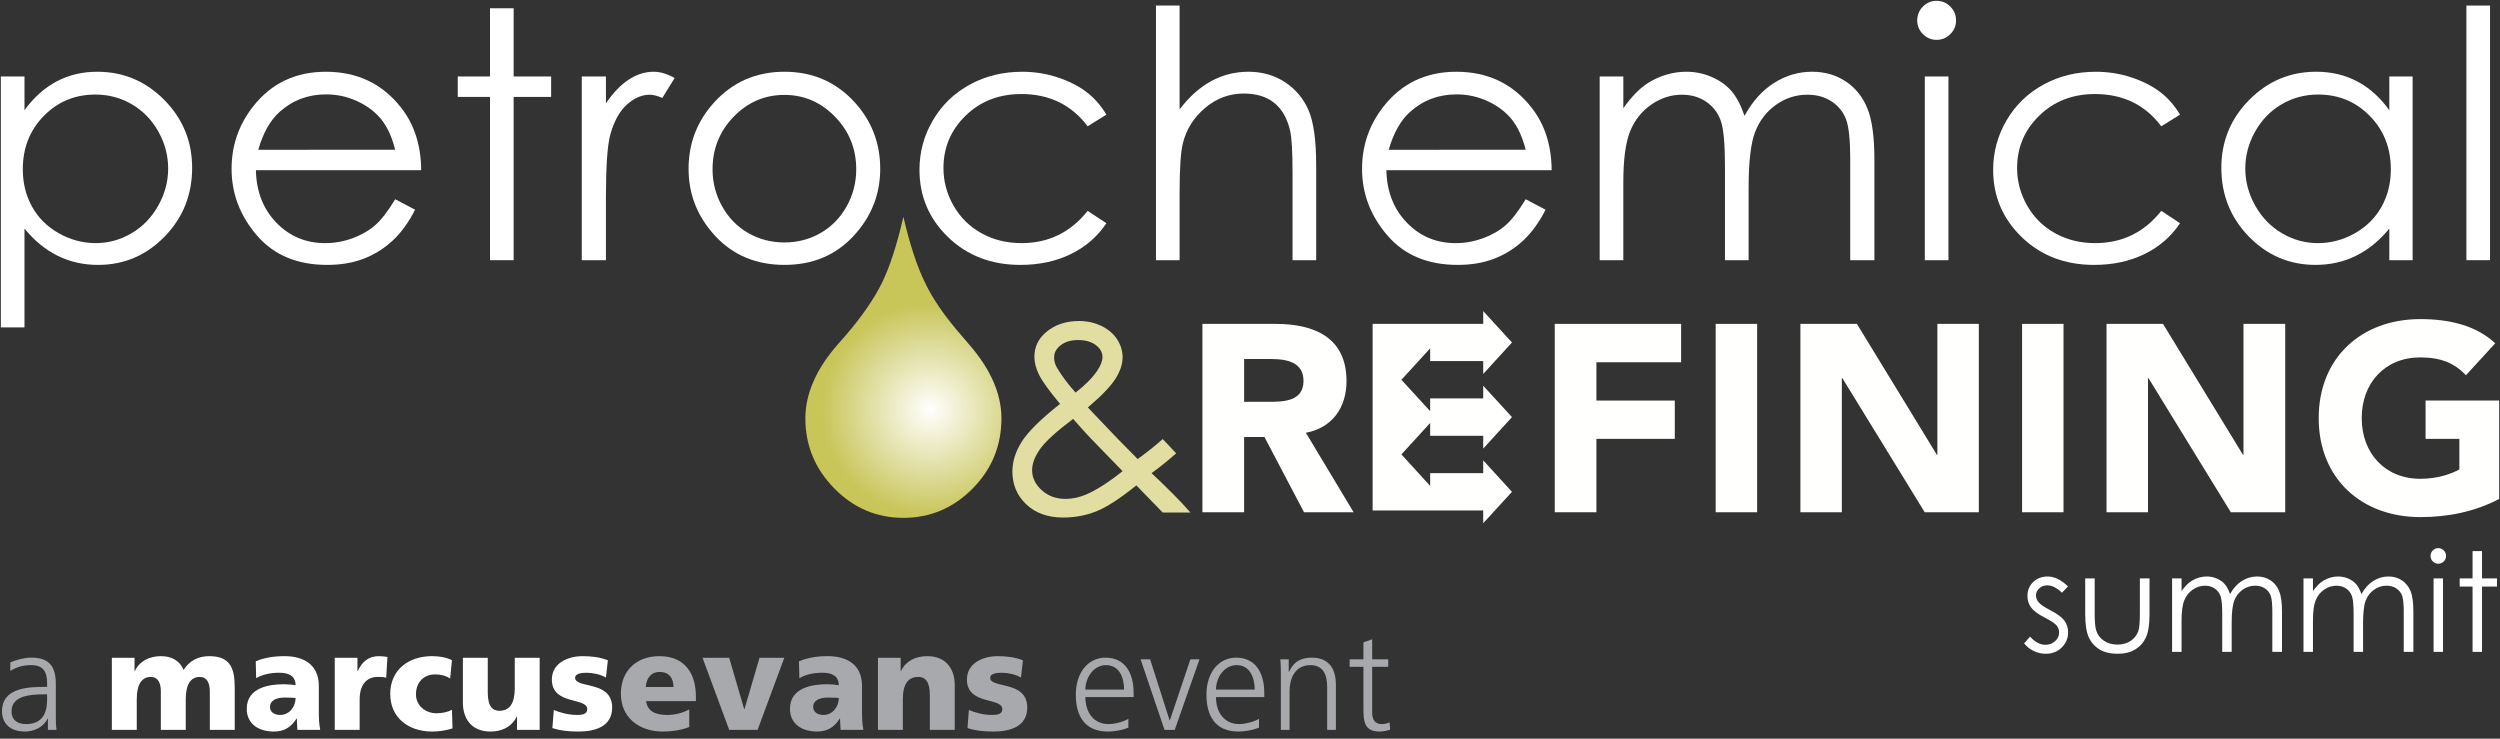
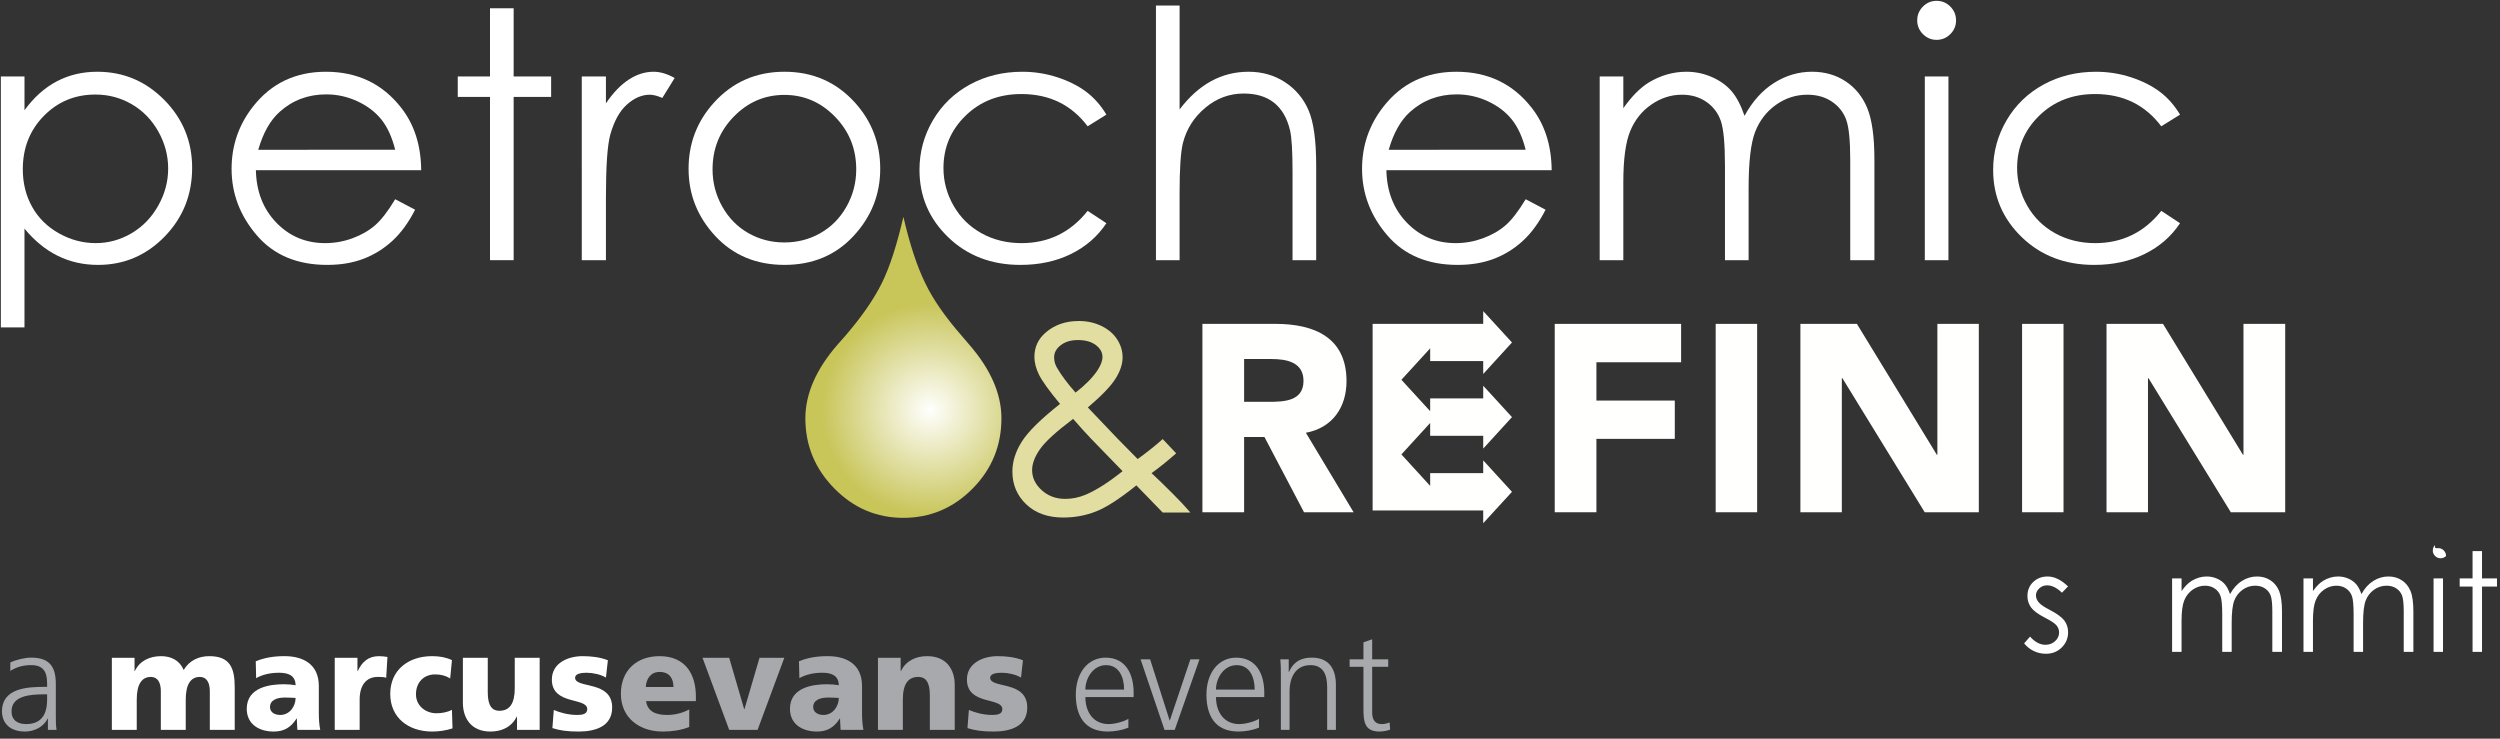
<svg xmlns="http://www.w3.org/2000/svg" xmlns:xlink="http://www.w3.org/1999/xlink" version="1.1" id="Layer_1" x="0px" y="0px" width="623.622px" height="184.252px" viewBox="0 0 623.622 184.252" enable-background="new 0 0 623.622 184.252" xml:space="preserve">
  <rect x="0" y="0" width="623.622" height="184.252" fill="#333333" stroke="none" />
  <g>
    <g>
      <g>
        <path fill="#FFFFFF" d="M27.9,164.093h5.66v3.309h0.068c1.241-2.59,3.725-3.725,6.559-3.725c2.553,0,4.66,1.105,5.624,3.445     c1.451-2.419,3.83-3.445,6.382-3.445c5.184,0,6.357,2.934,6.357,7.801v10.588h-6.213v-9.655c0-2.039-0.729-3.556-2.484-3.556     c-2.213,0-3.522,1.758-3.522,5.627v7.584h-6.213v-9.655c0-2.039-0.72-3.556-2.482-3.556c-2.218,0-3.527,1.758-3.527,5.627v7.584     H27.9V164.093L27.9,164.093z" />
        <path fill="#FFFFFF" d="M74.181,182.065c-0.03-0.961-0.134-1.896-0.134-2.83h-0.069c-1.414,2.246-3.141,3.248-5.701,3.248     c-3.556,0-6.723-1.762-6.723-5.666c0-5.479,5.969-6.133,9.283-6.133c1.004,0,2.101,0.099,2.899,0.241     c-0.036-2.46-1.867-3.11-4.113-3.11c-2.003,0-4.006,0.373-5.728,1.349l-0.096-4.21c2.205-0.904,4.514-1.277,7.175-1.277     c4.591,0,8.559,1.963,8.559,7.454v6.692c0,1.412,0.068,2.828,0.347,4.242H74.181L74.181,182.065z M69.903,178.344     c2.349,0,3.833-2.137,3.833-4.247c-0.798-0.033-1.693-0.097-2.63-0.097c-2.099,0-3.755,0.653-3.755,2.379     C67.352,177.62,68.452,178.344,69.903,178.344L69.903,178.344z" />
        <path fill="#FFFFFF" d="M96.337,169.058c-0.682-0.203-1.375-0.203-2.097-0.203c-2.9,0-4.526,2.104-4.526,5.627v7.584H83.5     v-17.973h5.665v3.309h0.068c1.068-2.273,2.617-3.725,5.313-3.725c0.721,0,1.484,0.104,2.101,0.201L96.337,169.058L96.337,169.058     z" />
        <path fill="#FFFFFF" d="M112.296,169.231c-1.149-0.693-2.286-1-3.765-1c-2.697,0-4.769,1.869-4.769,4.965     c0,2.873,2.417,4.729,5.116,4.729c1.414,0,2.83-0.306,3.861-0.854l0.14,4.623c-1.559,0.521-3.418,0.789-5.075,0.789     c-5.937,0-10.458-3.447-10.458-9.391c0-5.972,4.521-9.417,10.458-9.417c1.863,0,3.516,0.31,4.935,0.999L112.296,169.231     L112.296,169.231z" />
        <path fill="#FFFFFF" d="M134.619,182.065h-5.652v-3.31h-0.069c-1.252,2.588-3.736,3.728-6.558,3.728     c-4.903,0-6.874-3.448-6.874-7.178v-11.215h6.208v8.693c0,3.378,1.178,4.523,2.872,4.523c2.551,0,3.862-1.763,3.862-5.631v-7.588     h6.212L134.619,182.065L134.619,182.065z" />
        <path fill="#FFFFFF" d="M138.142,177.101c1.455,0.627,3.592,1.243,5.837,1.243c1.271,0,2.512-0.204,2.512-1.444     c0-3.043-8.829-0.905-8.829-7.39c0-4.142,4.072-5.833,7.656-5.833c2.146,0,4.314,0.242,6.318,1.026l-0.485,4.317     c-1.311-0.789-3.273-1.205-4.833-1.205c-1.34,0-2.859,0.242-2.859,1.242c0,2.795,9.245,0.588,9.245,7.428     c0,4.791-4.315,5.998-8.378,5.998c-2.806,0-4.701-0.271-6.531-0.859L138.142,177.101L138.142,177.101z" />
      </g>
      <g>
        <path fill="#A7A9AC" d="M319.513,168.608c0-1.34,0-2.729-0.146-4.143h2.105v3.146h0.068c0.722-1.59,2.039-3.564,5.701-3.564     c4.342,0,5.998,2.896,5.998,6.771v11.246h-2.179v-10.697c0-3.311-1.164-5.451-4.168-5.451c-3.966,0-5.213,3.486-5.213,6.43v9.719     h-2.173v-13.457H319.513L319.513,168.608z" />
        <path fill="#A7A9AC" d="M346.292,164.468h-4.006v-5.001l-2.178,0.765v4.236h-3.447v1.863h3.447v10.287     c0,3.209,0.145,5.865,4.007,5.865c1.069,0,2.136-0.271,2.656-0.481l-0.134-1.791c-0.629,0.237-1.176,0.414-2.004,0.414     c-1.76,0-2.348-1.312-2.348-2.897v-11.396h4.006V164.468L346.292,164.468z" />
        <path fill="#A7A9AC" d="M11.952,179.235h-0.068c-0.963,2.108-3.418,3.248-5.583,3.248c-5.007,0-5.81-3.379-5.81-4.974     c0-5.899,6.29-6.173,10.845-6.173h0.416v-0.902c0-2.994-1.068-4.52-4.009-4.52c-1.829,0-3.552,0.414-5.172,1.445v-2.101     c1.338-0.657,3.62-1.214,5.172-1.214c4.354,0,6.184,1.977,6.184,6.563v7.77c0,1.418,0,2.487,0.174,3.688h-2.149V179.235     L11.952,179.235z M11.751,173.197h-0.626c-3.756,0-8.245,0.387-8.245,4.251c0,2.309,1.658,3.177,3.658,3.177     c5.106,0,5.213-4.461,5.213-6.358V173.197L11.751,173.197z" />
        <path fill="#A7A9AC" d="M161.165,174.896c0.34,2.482,2.237,3.448,5.281,3.448c1.685,0,3.62-0.375,5.486-1.382v4.385     c-2.003,0.788-4.284,1.137-6.595,1.137c-5.934,0-10.458-3.486-10.458-9.418c0-5.941,4.045-9.389,9.627-9.389     c6.664,0,9.083,4.729,9.083,10.082v1.137H161.165L161.165,174.896z M167.994,171.368c0-2.068-0.963-3.753-3.447-3.753     c-2.245,0-3.313,1.685-3.458,3.753H167.994L167.994,171.368z" />
        <polygon fill="#A7A9AC" points="175.247,164.093 181.897,164.093 185.636,176.897 185.704,176.897 189.461,164.093      195.642,164.093 188.978,182.065 181.897,182.065    " />
        <path fill="#A7A9AC" d="M209.691,182.065c-0.036-0.961-0.143-1.896-0.143-2.83h-0.068c-1.415,2.246-3.14,3.248-5.693,3.248     c-3.552,0-6.732-1.762-6.732-5.666c0-5.479,5.971-6.133,9.285-6.133c0.999,0,2.108,0.099,2.898,0.241     c-0.036-2.46-1.868-3.11-4.113-3.11c-1.991,0-3.994,0.373-5.72,1.349l-0.105-4.21c2.206-0.904,4.516-1.277,7.176-1.277     c4.592,0,8.559,1.963,8.559,7.454v6.692c0,1.412,0.068,2.828,0.346,4.242H209.691L209.691,182.065z M205.405,178.344     c2.351,0,3.834-2.137,3.834-4.247c-0.791-0.033-1.693-0.097-2.621-0.097c-2.108,0-3.766,0.653-3.766,2.379     C202.853,177.62,203.962,178.344,205.405,178.344L205.405,178.344z" />
        <path fill="#A7A9AC" d="M219.003,164.093h5.664v3.309h0.067c1.243-2.59,3.726-3.725,6.556-3.725c4.903,0,6.866,3.445,6.866,7.172     v11.217h-6.208v-8.691c0-3.378-1.177-4.52-2.861-4.52c-2.552,0-3.871,1.758-3.871,5.627v7.584h-6.212L219.003,164.093     L219.003,164.093z" />
        <path fill="#A7A9AC" d="M241.684,177.101c1.442,0.627,3.592,1.243,5.833,1.243c1.273,0,2.515-0.204,2.515-1.444     c0-3.043-8.832-0.905-8.832-7.39c0-4.142,4.076-5.833,7.655-5.833c2.148,0,4.317,0.242,6.317,1.026l-0.479,4.317     c-1.312-0.789-3.274-1.205-4.835-1.205c-1.338,0-2.861,0.242-2.861,1.242c0,2.795,9.248,0.588,9.248,7.428     c0,4.791-4.317,5.998-8.39,5.998c-2.793,0-4.688-0.271-6.518-0.859L241.684,177.101L241.684,177.101z" />
        <path fill="#A7A9AC" d="M281.473,181.519c-1.512,0.616-3.487,0.965-5.104,0.965c-5.838,0-8.011-3.932-8.011-9.215     c0-5.384,2.976-9.219,7.422-9.219c4.971,0,7.002,4.01,7.002,8.736v1.105h-12.036c0,3.729,1.991,6.731,5.797,6.731     c1.587,0,3.897-0.651,4.93-1.313V181.519L281.473,181.519z M280.405,172.024c0-3.073-1.242-6.107-4.487-6.107     c-3.209,0-5.172,3.211-5.172,6.107H280.405L280.405,172.024z" />
        <polygon fill="#A7A9AC" points="293.038,182.065 290.487,182.065 284.517,164.468 286.895,164.468 291.757,179.688      291.825,179.688 296.938,164.468 299.211,164.468    " />
        <path fill="#A7A9AC" d="M314.051,181.519c-1.514,0.616-3.476,0.965-5.105,0.965c-5.833,0-8.001-3.932-8.001-9.215     c0-5.384,2.967-9.219,7.414-9.219c4.972,0,7.011,4.01,7.011,8.736v1.105h-12.044c0,3.729,2.003,6.731,5.797,6.731     c1.587,0,3.902-0.651,4.929-1.313V181.519L314.051,181.519z M312.982,172.024c0-3.073-1.241-6.107-4.488-6.107     c-3.208,0-5.171,3.211-5.171,6.107H312.982L312.982,172.024z" />
      </g>
    </g>
  </g>
  <g>
    <g>
      <g>
        <g>
          <g>
            <g>
              <defs>
                <path id="SVGID_1_" d="M225.351,54.093c1.603,6.908,3.413,12.393,5.432,16.5c1.953,4.081,5.017,8.498,9.195,13.265         l1.743,2.043c5.365,6.148,8.084,12.318,8.084,18.443c0,6.814-2.369,12.65-7.176,17.517         c-4.811,4.871-10.592,7.315-17.278,7.315c-6.691,0-12.402-2.444-17.21-7.315c-4.804-4.865-7.244-10.701-7.244-17.517         c0-6.125,2.717-12.294,8.082-18.443l1.81-2.043c4.111-4.767,7.177-9.184,9.198-13.265         C222.008,66.485,223.748,61,225.351,54.093" />
              </defs>
              <clipPath id="SVGID_2_">
                <use xlink:href="#SVGID_1_" overflow="visible" />
              </clipPath>
              <radialGradient id="SVGID_3_" cx="83.314" cy="-188.629" r="2.289" gradientTransform="matrix(11.859 0 0 11.639 -756 2297.651)" gradientUnits="userSpaceOnUse">
                <stop offset="0" style="stop-color:#FFFFFE" />
                <stop offset="1" style="stop-color:#C8C559" />
              </radialGradient>
              <rect x="200.897" y="54.093" clip-path="url(#SVGID_2_)" fill="url(#SVGID_3_)" width="48.908" height="75.084" />
            </g>
          </g>
        </g>
      </g>
    </g>
    <path fill="#FFFFFF" d="M0.212,19.075h5.897V27.5c2.326-3.199,5.006-5.595,8.036-7.2c3.029-1.601,6.41-2.402,10.139-2.402   c6.507,0,12.074,2.349,16.704,7.037c4.626,4.69,6.942,10.332,6.942,16.933c0,6.738-2.294,12.456-6.88,17.162   c-4.587,4.7-10.117,7.049-16.598,7.049c-3.647,0-6.999-0.757-10.057-2.27c-3.056-1.517-5.819-3.777-8.287-6.778v24.634H0.212   V19.075z M23.798,23.584c-5.099,0-9.393,1.783-12.88,5.343c-3.487,3.561-5.23,7.997-5.23,13.293c0,3.479,0.777,6.609,2.331,9.382   c1.554,2.775,3.783,4.977,6.682,6.603c2.899,1.629,5.959,2.442,9.182,2.442c3.165,0,6.14-0.819,8.928-2.461   s5.007-3.934,6.659-6.879c1.653-2.948,2.479-6.027,2.479-9.256c0-3.253-0.82-6.335-2.457-9.252   c-1.639-2.917-3.846-5.182-6.619-6.795C30.101,24.391,27.074,23.584,23.798,23.584z" />
    <path fill="#FFFFFF" d="M98.579,49.698l4.969,2.612c-1.63,3.2-3.513,5.783-5.648,7.749c-2.135,1.969-4.54,3.46-7.207,4.487   c-2.674,1.023-5.694,1.532-9.065,1.532c-7.477,0-13.321-2.446-17.536-7.347c-4.215-4.901-6.324-10.433-6.324-16.612   c0-5.812,1.785-10.996,5.353-15.542c4.525-5.787,10.582-8.679,18.169-8.679c7.813,0,14.052,2.964,18.72,8.893   c3.313,4.182,5,9.404,5.056,15.667H63.832c0.113,5.318,1.813,9.683,5.102,13.086s7.353,5.104,12.188,5.104   c2.333,0,4.603-0.408,6.811-1.217c2.206-0.811,4.083-1.888,5.628-3.231C95.106,54.859,96.778,52.693,98.579,49.698z M98.579,37.358   c-0.788-3.149-1.934-5.657-3.436-7.538c-1.506-1.881-3.494-3.397-5.967-4.549c-2.475-1.152-5.076-1.73-7.802-1.73   c-4.499,0-8.364,1.45-11.597,4.342c-2.361,2.106-4.146,5.262-5.354,9.476L98.579,37.358L98.579,37.358z" />
    <path fill="#FFFFFF" d="M122.231,2.062h5.896v17.014h9.352v5.099h-9.352V64.9h-5.896V24.174h-8.044v-5.099h8.044V2.062z" />
    <path fill="#FFFFFF" d="M145.124,19.075h6.024v6.7c1.796-2.637,3.691-4.612,5.686-5.918c1.994-1.306,4.071-1.96,6.232-1.96   c1.629,0,3.369,0.524,5.223,1.561l-3.073,4.971c-1.236-0.534-2.277-0.804-3.118-0.804c-1.965,0-3.86,0.808-5.684,2.423   c-1.826,1.614-3.215,4.12-4.171,7.517c-0.729,2.613-1.094,7.891-1.094,15.838V64.9h-6.024L145.124,19.075L145.124,19.075z" />
    <path fill="#FFFFFF" d="M195.69,17.897c7.059,0,12.909,2.557,17.55,7.665c4.219,4.663,6.33,10.182,6.33,16.556   c0,6.398-2.231,11.994-6.687,16.782c-4.458,4.788-10.193,7.177-17.193,7.177c-7.032,0-12.777-2.39-17.238-7.177   c-4.456-4.789-6.686-10.384-6.686-16.782c0-6.346,2.108-11.85,6.328-16.508C182.735,20.469,188.601,17.897,195.69,17.897z    M195.667,23.672c-4.902,0-9.116,1.809-12.639,5.429c-3.521,3.623-5.283,8-5.283,13.14c0,3.316,0.804,6.402,2.412,9.269   c1.604,2.86,3.773,5.074,6.507,6.631c2.732,1.561,5.734,2.339,9.002,2.339s6.269-0.779,9.004-2.339   c2.732-1.557,4.902-3.771,6.508-6.631c1.607-2.867,2.409-5.953,2.409-9.269c0-5.14-1.77-9.517-5.304-13.14   C204.747,25.48,200.541,23.672,195.667,23.672z" />
    <path fill="#FFFFFF" d="M275.988,28.595l-4.674,2.91c-4.041-5.363-9.551-8.047-16.534-8.047c-5.581,0-10.217,1.796-13.904,5.385   c-3.688,3.589-5.531,7.95-5.531,13.083c0,3.334,0.848,6.483,2.545,9.426c1.695,2.945,4.024,5.228,6.982,6.854   c2.959,1.629,6.277,2.442,9.95,2.442c6.73,0,12.227-2.684,16.491-8.046l4.674,3.077c-2.19,3.3-5.132,5.859-8.824,7.674   c-3.693,1.817-7.897,2.725-12.615,2.725c-7.244,0-13.252-2.302-18.025-6.904c-4.773-4.606-7.161-10.205-7.161-16.804   c0-4.435,1.116-8.556,3.349-12.361c2.232-3.806,5.299-6.776,9.202-8.908c3.903-2.138,8.269-3.203,13.099-3.203   c3.032,0,5.96,0.468,8.78,1.391c2.822,0.93,5.215,2.139,7.183,3.624C272.94,24.4,274.611,26.294,275.988,28.595z" />
    <path fill="#FFFFFF" d="M288.353,1.389h5.897v25.903c2.387-3.143,5.012-5.495,7.875-7.055c2.864-1.557,5.967-2.34,9.308-2.34   c3.424,0,6.463,0.87,9.12,2.613c2.65,1.739,4.609,4.079,5.871,7.014c1.265,2.933,1.896,7.529,1.896,13.79V64.9h-5.896V43.044   c0-5.278-0.209-8.804-0.635-10.572c-0.729-3.035-2.056-5.312-3.976-6.844c-1.924-1.53-4.444-2.295-7.56-2.295   c-3.569,0-6.762,1.18-9.583,3.539c-2.821,2.358-4.684,5.281-5.58,8.76c-0.564,2.247-0.843,6.401-0.843,12.464V64.9h-5.897V1.389   H288.353z" />
    <path fill="#FFFFFF" d="M380.575,49.698l4.965,2.612c-1.629,3.2-3.51,5.783-5.646,7.749c-2.135,1.969-4.538,3.46-7.206,4.487   c-2.675,1.023-5.694,1.532-9.067,1.532c-7.472,0-13.317-2.446-17.535-7.347c-4.217-4.901-6.323-10.433-6.323-16.612   c0-5.812,1.784-10.996,5.353-15.542c4.524-5.787,10.582-8.679,18.168-8.679c7.814,0,14.051,2.964,18.719,8.893   c3.317,4.182,5.002,9.404,5.058,15.667h-41.231c0.112,5.318,1.813,9.683,5.104,13.086s7.351,5.104,12.188,5.104   c2.328,0,4.598-0.408,6.81-1.217c2.204-0.811,4.081-1.888,5.628-3.231C377.102,54.859,378.772,52.693,380.575,49.698z    M380.575,37.358c-0.791-3.149-1.937-5.657-3.443-7.538c-1.5-1.881-3.491-3.397-5.965-4.549c-2.475-1.152-5.074-1.73-7.799-1.73   c-4.5,0-8.365,1.45-11.599,4.342c-2.36,2.106-4.144,5.262-5.356,9.476L380.575,37.358L380.575,37.358z" />
    <path fill="#FFFFFF" d="M399.042,19.075h5.895v7.922c2.057-2.924,4.162-5.056,6.324-6.405c2.984-1.796,6.117-2.695,9.408-2.695   c2.217,0,4.326,0.437,6.324,1.31c1.994,0.87,3.621,2.025,4.889,3.472c1.262,1.445,2.363,3.52,3.287,6.214   c1.963-3.595,4.412-6.327,7.355-8.195c2.939-1.865,6.104-2.801,9.496-2.801c3.164,0,5.959,0.802,8.383,2.402   c2.42,1.605,4.223,3.831,5.396,6.698c1.18,2.86,1.771,7.158,1.771,12.885V64.9h-6.031V39.882c0-4.914-0.346-8.289-1.049-10.128   c-0.697-1.837-1.896-3.322-3.586-4.443c-1.693-1.125-3.715-1.686-6.066-1.686c-2.855,0-5.465,0.845-7.83,2.527   c-2.365,1.687-4.094,3.931-5.186,6.741c-1.088,2.805-1.633,7.496-1.633,14.066V64.9h-5.898V41.443   c0-5.532-0.346-9.287-1.029-11.268c-0.688-1.979-1.887-3.564-3.602-4.757c-1.713-1.196-3.75-1.792-6.107-1.792   c-2.723,0-5.273,0.823-7.645,2.467c-2.375,1.643-4.127,3.853-5.264,6.631c-1.141,2.779-1.709,7.037-1.709,12.764V64.9h-5.895   V19.075L399.042,19.075z" />
    <path fill="#FFFFFF" d="M483.077,0.208c1.336,0,2.484,0.478,3.434,1.432c0.949,0.955,1.424,2.106,1.424,3.454   c0,1.319-0.475,2.458-1.424,3.413c-0.949,0.954-2.098,1.434-3.434,1.434c-1.32,0-2.449-0.48-3.404-1.434   c-0.949-0.955-1.426-2.094-1.426-3.413c0-1.347,0.477-2.499,1.426-3.454C480.625,0.686,481.754,0.208,483.077,0.208z    M480.141,19.075h5.896V64.9h-5.896V19.075z" />
    <path fill="#FFFFFF" d="M543.805,28.595l-4.676,2.91c-4.037-5.363-9.547-8.047-16.531-8.047c-5.582,0-10.217,1.796-13.902,5.385   c-3.689,3.589-5.531,7.95-5.531,13.083c0,3.334,0.846,6.483,2.545,9.426c1.691,2.945,4.027,5.228,6.979,6.854   c2.967,1.629,6.281,2.442,9.957,2.442c6.729,0,12.225-2.684,16.486-8.046l4.674,3.077c-2.188,3.3-5.133,5.859-8.824,7.674   c-3.689,1.817-7.893,2.725-12.609,2.725c-7.246,0-13.256-2.302-18.025-6.904c-4.773-4.606-7.16-10.205-7.16-16.804   c0-4.435,1.119-8.556,3.35-12.361c2.229-3.806,5.297-6.776,9.203-8.908c3.9-2.138,8.266-3.203,13.094-3.203   c3.033,0,5.959,0.468,8.785,1.391c2.82,0.93,5.213,2.139,7.176,3.624C540.76,24.4,542.43,26.294,543.805,28.595z" />
-     <path fill="#FFFFFF" d="M601.825,19.075V64.9h-5.813v-7.871c-2.469,3.001-5.242,5.262-8.314,6.778   c-3.076,1.513-6.436,2.27-10.092,2.27c-6.486,0-12.023-2.349-16.615-7.049c-4.59-4.706-6.881-10.424-6.881-17.162   c0-6.601,2.316-12.243,6.943-16.933c4.635-4.688,10.211-7.037,16.725-7.037c3.76,0,7.162,0.802,10.217,2.402   c3.045,1.605,5.721,4,8.018,7.2v-8.424L601.825,19.075L601.825,19.075z M578.26,23.584c-3.279,0-6.313,0.807-9.088,2.42   c-2.775,1.613-4.984,3.877-6.623,6.795c-1.641,2.917-2.463,5.999-2.463,9.252c0,3.229,0.828,6.308,2.48,9.256   c1.656,2.945,3.881,5.238,6.668,6.879c2.795,1.642,5.781,2.461,8.98,2.461c3.227,0,6.283-0.813,9.174-2.442   c2.887-1.626,5.109-3.827,6.668-6.603c1.557-2.773,2.338-5.903,2.338-9.382c0-5.296-1.754-9.733-5.244-13.293   C587.661,25.368,583.366,23.584,578.26,23.584z" />
-     <path fill="#FFFFFF" d="M615.241,1.389h5.895V64.9h-5.895V1.389z" />
    <path fill="#FFFFFE" d="M299.943,80.791h18.237c9.607,0,17.707,3.34,17.707,14.285c0,6.571-3.559,11.661-10.139,12.877   l11.91,19.828h-12.371l-9.875-18.775h-5.071v18.775h-10.4L299.943,80.791 M310.343,100.235h6.053c3.819,0,8.763-0.113,8.763-5.229   c0-4.706-4.285-5.448-8.035-5.448h-6.781V100.235z" />
    <polyline fill="#FFFFFE" points="387.827,80.791 419.352,80.791 419.352,90.367 398.223,90.367 398.223,99.921 417.774,99.921    417.774,109.472 398.223,109.472 398.223,127.78 387.827,127.78 387.827,80.791  " />
    <rect x="427.975" y="80.791" fill="#FFFFFE" width="10.34" height="46.99" />
    <polyline fill="#FFFFFE" points="449.106,80.791 463.2,80.791 483.143,113.442 483.276,113.442 483.276,80.791 493.612,80.791    493.612,127.78 480.12,127.78 459.577,94.335 459.442,94.335 459.442,127.78 449.106,127.78 449.106,80.791  " />
    <rect x="504.407" y="80.791" fill="#FFFFFE" width="10.336" height="46.99" />
    <polyline fill="#FFFFFE" points="525.469,80.791 539.559,80.791 559.5,113.442 559.633,113.442 559.633,80.791 570.04,80.791    570.04,127.78 556.475,127.78 535.94,94.335 535.811,94.335 535.811,127.78 525.469,127.78 525.469,80.791  " />
-     <path fill="#FFFFFE" d="M623.42,124.454c-6.053,3.191-12.766,4.535-19.68,4.535c-14.68,0-25.344-9.625-25.344-24.695   c0-15.073,10.664-24.693,25.344-24.693c7.441,0,14.021,1.661,18.695,6.034l-7.305,7.962c-2.77-2.916-6.123-4.442-11.391-4.442   c-8.816,0-14.613,6.372-14.613,15.139c0,8.748,5.797,15.143,14.613,15.143c4.477,0,7.836-1.283,9.746-2.336v-7.629h-8.43v-9.551   h18.361v24.533" />
    <polyline fill="#FFFFFE" points="369.986,118.024 357.411,118.024 356.754,118.024 356.754,121.204 349.579,113.354    356.754,105.507 356.754,108.714 369.986,108.714 369.986,111.899 377.159,104.048 369.986,96.22 369.986,99.38 357.411,99.38    356.754,99.38 356.754,102.567 349.579,94.739 356.754,86.891 356.754,90.074 369.986,90.074 369.986,90.096 369.986,93.284    377.159,85.431 369.986,77.604 369.986,80.791 356.754,80.791 342.4,80.791 342.4,127.331 356.754,127.331 369.986,127.331    369.986,130.515 377.159,122.687 369.986,114.835 369.986,118.024  " />
    <path fill="#E2DDA0" d="M290.038,109.519l3.357,3.562c-2.157,1.905-4.203,3.555-6.14,4.942c1.347,1.24,3.107,2.947,5.274,5.113   c1.711,1.703,3.183,3.275,4.415,4.717h-6.908l-6.574-6.774c-4.13,3.323-7.486,5.493-10.068,6.506   c-2.583,1.01-5.312,1.513-8.187,1.513c-3.82,0-6.884-1.093-9.199-3.281c-2.313-2.191-3.471-4.928-3.471-8.207   c0-2.471,0.78-4.951,2.341-7.435c1.561-2.485,4.74-5.625,9.545-9.42c-2.716-3.276-4.46-5.698-5.232-7.258   c-0.774-1.563-1.162-3.05-1.162-4.466c0-2.467,0.955-4.512,2.865-6.125c2.201-1.887,4.941-2.833,8.22-2.833   c2.068,0,3.954,0.418,5.661,1.25c1.708,0.831,3.011,1.949,3.909,3.352c0.898,1.401,1.347,2.892,1.347,4.463   c0,1.66-0.583,3.431-1.754,5.305c-1.17,1.873-3.475,4.275-6.916,7.193l7.513,7.883l4.922,4.992   C286.439,112.571,288.521,110.907,290.038,109.519z M267.691,104.491c-4.212,3.168-6.971,5.691-8.277,7.568   s-1.957,3.612-1.957,5.209c0,1.887,0.798,3.557,2.395,5.004c1.6,1.451,3.556,2.176,5.874,2.176c1.758,0,3.479-0.361,5.167-1.08   c2.656-1.143,5.698-3.09,9.13-5.838l-7.816-8.051C270.857,108.067,269.352,106.401,267.691,104.491z M268.295,97.931   c2.407-1.865,4.217-3.695,5.432-5.492c0.855-1.277,1.282-2.415,1.282-3.404c0-1.143-0.557-2.131-1.67-2.967   c-1.118-0.829-2.597-1.243-4.445-1.243c-1.756,0-3.188,0.427-4.292,1.281c-1.103,0.851-1.655,1.862-1.655,3.03   c0,0.9,0.225,1.742,0.677,2.527C264.729,93.575,266.288,95.663,268.295,97.931z" />
    <path fill="#FFFFFF" d="M515.868,146.282l-1.516,1.57c-1.262-1.226-2.5-1.84-3.697-1.84c-0.768,0-1.426,0.254-1.965,0.76   c-0.555,0.506-0.822,1.096-0.822,1.768c0,0.596,0.225,1.16,0.672,1.701c0.449,0.553,1.396,1.195,2.838,1.938   c1.758,0.91,2.951,1.787,3.58,2.627c0.619,0.855,0.93,1.816,0.93,2.883c0,1.504-0.527,2.783-1.59,3.824   c-1.055,1.047-2.375,1.568-3.961,1.568c-1.057,0-2.068-0.232-3.027-0.689c-0.963-0.465-1.76-1.1-2.395-1.908l1.482-1.682   c1.207,1.357,2.486,2.039,3.84,2.039c0.945,0,1.75-0.307,2.41-0.91c0.662-0.608,0.996-1.322,0.996-2.139   c0-0.678-0.221-1.277-0.658-1.805c-0.439-0.516-1.426-1.168-2.969-1.951c-1.654-0.857-2.785-1.701-3.381-2.529   c-0.598-0.832-0.893-1.781-0.893-2.848c0-1.391,0.473-2.549,1.428-3.469c0.947-0.92,2.146-1.388,3.602-1.388   C512.456,143.804,514.157,144.634,515.868,146.282z" />
-     <path fill="#FFFFFF" d="M520.157,144.28h2.357v8.559c0,2.088,0.115,3.525,0.342,4.313c0.332,1.121,0.979,2.011,1.928,2.66   c0.947,0.654,2.088,0.979,3.404,0.979c1.313,0,2.43-0.315,3.346-0.953c0.918-0.635,1.551-1.467,1.896-2.504   c0.238-0.705,0.359-2.207,0.359-4.494v-8.559h2.404v8.993c0,2.529-0.297,4.431-0.887,5.711c-0.59,1.281-1.477,2.283-2.66,3.009   c-1.182,0.728-2.672,1.088-4.453,1.088c-1.783,0-3.277-0.36-4.475-1.088c-1.195-0.726-2.09-1.731-2.68-3.033   c-0.59-1.295-0.885-3.248-0.885-5.853v-8.828H520.157z" />
    <path fill="#FFFFFF" d="M541.831,144.28h2.357v3.164c0.82-1.168,1.662-2.021,2.529-2.56c1.193-0.717,2.449-1.082,3.762-1.082   c0.893,0,1.732,0.179,2.529,0.525c0.799,0.348,1.449,0.812,1.961,1.391c0.502,0.578,0.941,1.404,1.313,2.484   c0.785-1.438,1.766-2.531,2.943-3.277c1.176-0.748,2.445-1.123,3.795-1.123c1.268,0,2.383,0.32,3.357,0.964   c0.969,0.639,1.682,1.532,2.156,2.678c0.469,1.147,0.707,2.867,0.707,5.154v10.012h-2.412v-10.012c0-1.964-0.137-3.314-0.42-4.05   c-0.277-0.733-0.752-1.323-1.432-1.776c-0.678-0.449-1.486-0.672-2.43-0.672c-1.145,0-2.186,0.334-3.135,1.012   c-0.943,0.672-1.631,1.568-2.074,2.69c-0.43,1.125-0.65,3-0.65,5.63v7.178h-2.354v-9.385c0-2.216-0.141-3.718-0.414-4.507   c-0.279-0.795-0.754-1.43-1.447-1.905c-0.682-0.479-1.492-0.713-2.441-0.713c-1.084,0-2.104,0.325-3.059,0.981   c-0.945,0.66-1.645,1.541-2.104,2.655c-0.453,1.111-0.684,2.812-0.684,5.105v7.766h-2.357V144.28H541.831z" />
    <path fill="#FFFFFF" d="M574.604,144.28h2.361v3.164c0.822-1.168,1.664-2.021,2.531-2.56c1.191-0.717,2.447-1.082,3.762-1.082   c0.883,0,1.73,0.179,2.529,0.525c0.797,0.347,1.449,0.812,1.951,1.391c0.51,0.578,0.951,1.404,1.322,2.484   c0.781-1.438,1.764-2.531,2.938-3.277c1.182-0.748,2.443-1.123,3.799-1.123c1.268,0,2.387,0.32,3.355,0.964   c0.965,0.639,1.688,1.532,2.156,2.678c0.473,1.147,0.705,2.867,0.705,5.154v10.012h-2.404v-10.012c0-1.964-0.146-3.314-0.422-4.05   c-0.281-0.733-0.76-1.323-1.438-1.776c-0.678-0.449-1.484-0.672-2.426-0.672c-1.143,0-2.186,0.334-3.131,1.012   c-0.943,0.672-1.643,1.568-2.072,2.69c-0.439,1.125-0.654,3-0.654,5.63v7.178h-2.361v-9.385c0-2.216-0.137-3.718-0.414-4.507   c-0.27-0.795-0.754-1.43-1.438-1.905c-0.686-0.479-1.504-0.713-2.445-0.713c-1.086,0-2.107,0.325-3.057,0.981   c-0.949,0.66-1.652,1.541-2.104,2.655c-0.459,1.111-0.684,2.812-0.684,5.105v7.766h-2.361V144.28L574.604,144.28z" />
-     <path fill="#FFFFFF" d="M608.217,136.731c0.535,0,0.992,0.19,1.377,0.572c0.375,0.383,0.57,0.844,0.57,1.385   c0,0.526-0.195,0.979-0.57,1.36c-0.385,0.386-0.842,0.574-1.377,0.574c-0.525,0-0.979-0.188-1.354-0.574   c-0.385-0.383-0.572-0.834-0.572-1.36c0-0.541,0.188-1.002,0.572-1.385C607.239,136.923,607.692,136.731,608.217,136.731z    M607.051,144.28h2.354v18.33h-2.354V144.28z" />
+     <path fill="#FFFFFF" d="M608.217,136.731c0.535,0,0.992,0.19,1.377,0.572c0.375,0.383,0.57,0.844,0.57,1.385   c-0.385,0.386-0.842,0.574-1.377,0.574c-0.525,0-0.979-0.188-1.354-0.574   c-0.385-0.383-0.572-0.834-0.572-1.36c0-0.541,0.188-1.002,0.572-1.385C607.239,136.923,607.692,136.731,608.217,136.731z    M607.051,144.28h2.354v18.33h-2.354V144.28z" />
    <path fill="#FFFFFF" d="M616.778,137.472h2.359v6.81h3.736v2.034h-3.736v16.295h-2.359v-16.295h-3.213v-2.034h3.213V137.472z" />
  </g>
</svg>